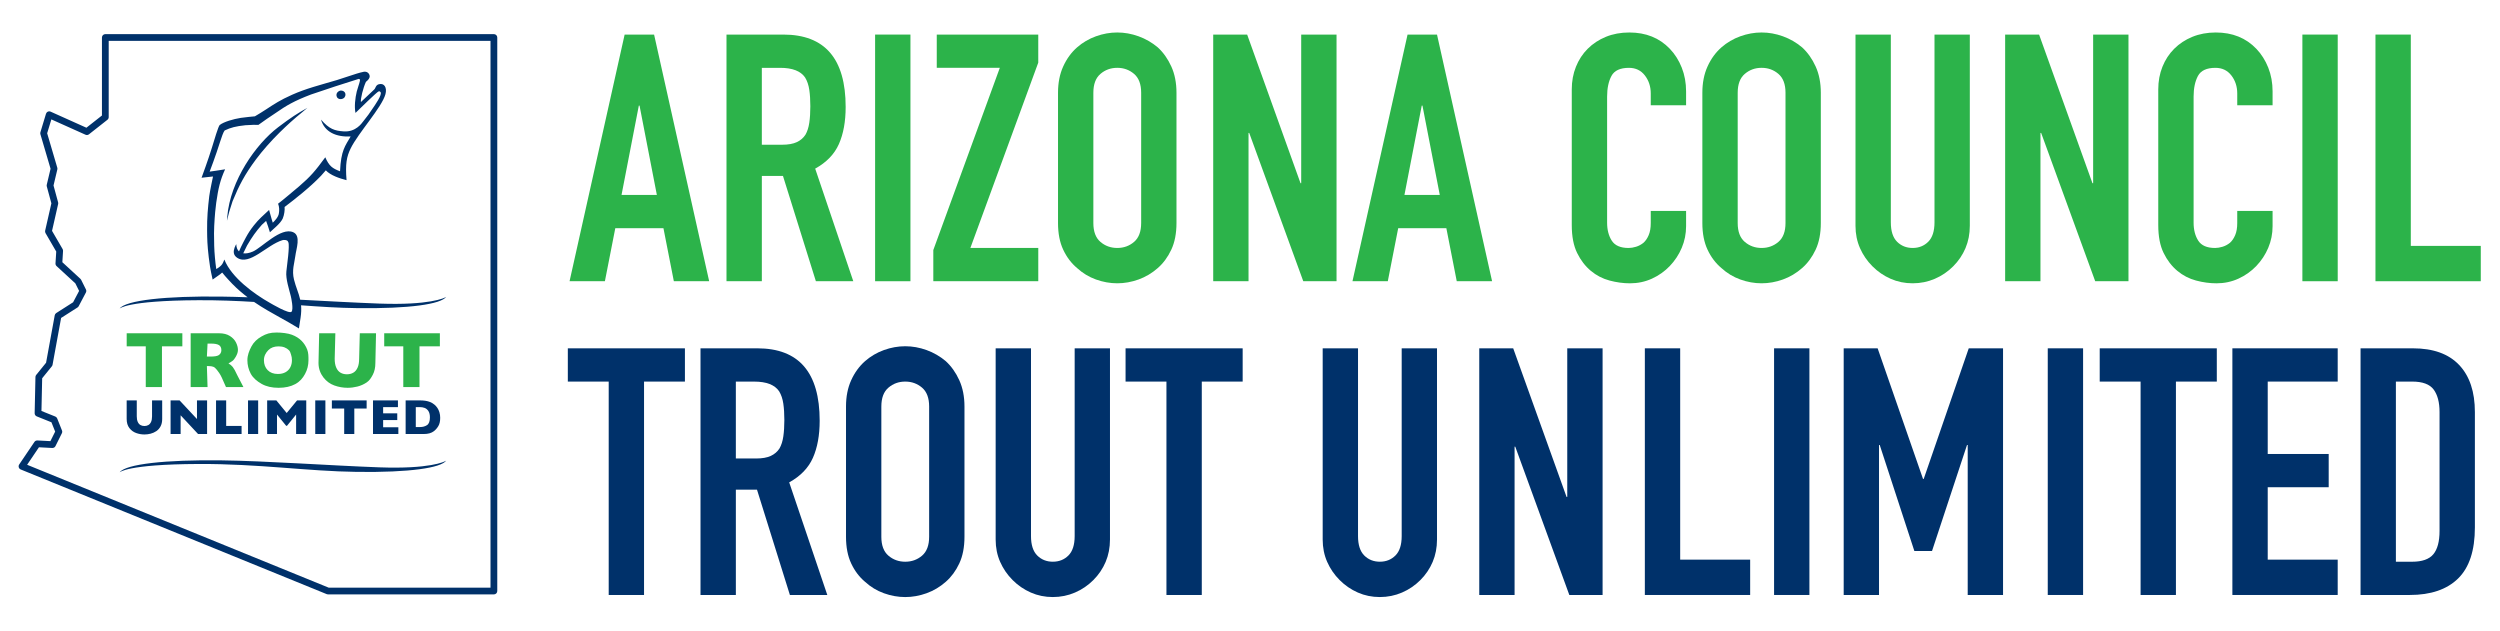
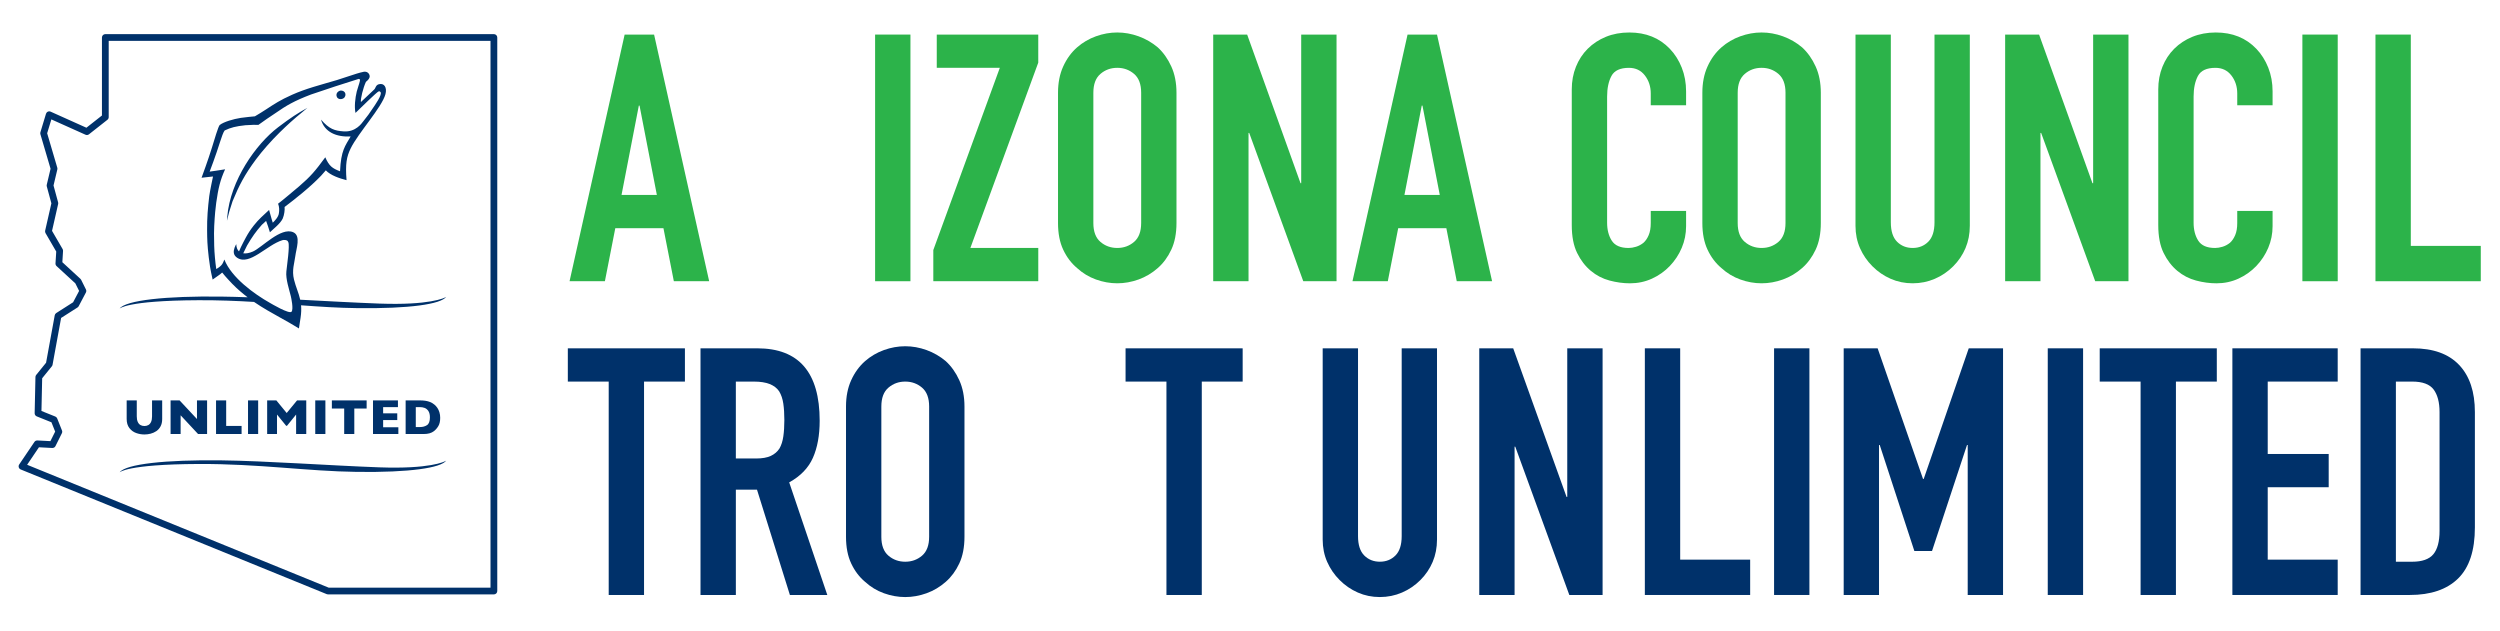
<svg xmlns="http://www.w3.org/2000/svg" id="Layer_1" x="0px" y="0px" viewBox="0 0 216 54.496" xml:space="preserve">
  <path fill="#2F3235" d="M38.562,39.99c-0.003,0.004-0.006,0.008-0.009,0.012C38.568,39.992,38.57,39.987,38.562,39.99z" />
  <path fill="#2F3235" d="M38.562,25.638c-0.003,0.004-0.006,0.008-0.009,0.012C38.568,25.639,38.57,25.635,38.562,25.638z" />
  <g>
    <path fill="#2CB34A" d="M49.21,24.298l4.759-21.311h2.544l4.759,21.311H58.22l-0.898-4.579h-4.161l-0.898,4.579H49.21z    M56.753,16.844l-1.497-7.722h-0.06L53.7,16.844H56.753z" />
-     <path fill="#2CB34A" d="M62.769,24.298V2.987h4.908c3.592,0,5.388,2.085,5.388,6.255c0,1.257-0.195,2.325-0.583,3.203   c-0.389,0.878-1.073,1.586-2.05,2.125l3.292,9.728h-3.232l-2.844-9.099h-1.825v9.099H62.769z M65.822,5.86v6.645h1.736   c0.539,0,0.968-0.075,1.287-0.225c0.319-0.149,0.569-0.364,0.748-0.643c0.16-0.279,0.27-0.623,0.33-1.032   c0.06-0.409,0.09-0.883,0.09-1.422s-0.03-1.012-0.09-1.422c-0.06-0.409-0.179-0.763-0.36-1.062   c-0.379-0.559-1.097-0.838-2.155-0.838H65.822z" />
    <path fill="#2CB34A" d="M75.609,24.298V2.987h3.053v21.311H75.609z" />
    <path fill="#2CB34A" d="M80.638,24.298v-2.694L86.384,5.86h-5.448V2.987h8.77v2.424L83.84,21.424h5.867v2.874H80.638z" />
    <path fill="#2CB34A" d="M91.413,8.015c0-0.858,0.149-1.616,0.449-2.275c0.299-0.659,0.698-1.207,1.197-1.646   c0.479-0.419,1.022-0.738,1.631-0.958c0.608-0.219,1.222-0.329,1.841-0.329c0.618,0,1.231,0.11,1.84,0.329   c0.609,0.22,1.162,0.539,1.661,0.958c0.479,0.439,0.868,0.988,1.167,1.646c0.3,0.658,0.449,1.417,0.449,2.275v11.254   c0,0.898-0.149,1.667-0.449,2.305c-0.299,0.639-0.688,1.167-1.167,1.586c-0.499,0.439-1.052,0.769-1.661,0.988   c-0.609,0.219-1.222,0.329-1.84,0.329c-0.619,0-1.233-0.11-1.841-0.329c-0.609-0.219-1.152-0.549-1.631-0.988   c-0.5-0.419-0.898-0.947-1.197-1.586c-0.3-0.638-0.449-1.407-0.449-2.305V8.015z M94.466,19.269c0,0.739,0.204,1.283,0.614,1.632   c0.408,0.349,0.892,0.523,1.452,0.523c0.558,0,1.042-0.174,1.451-0.523c0.409-0.349,0.614-0.893,0.614-1.632V8.015   c0-0.738-0.205-1.282-0.614-1.631c-0.409-0.349-0.893-0.524-1.451-0.524c-0.559,0-1.044,0.175-1.452,0.524   c-0.41,0.349-0.614,0.893-0.614,1.631V19.269z" />
    <path fill="#2CB34A" d="M104.821,24.298V2.987h2.933l4.61,12.84h0.06V2.987h3.053v21.311h-2.874l-4.67-12.811h-0.06v12.811H104.821   z" />
    <path fill="#2CB34A" d="M116.854,24.298l4.759-21.311h2.544l4.759,21.311h-3.053l-0.898-4.579h-4.161l-0.898,4.579H116.854z    M124.397,16.844L122.9,9.122h-0.06l-1.496,7.722H124.397z" />
    <path fill="#2CB34A" d="M145.678,18.222v1.317c0,0.658-0.125,1.283-0.374,1.871c-0.249,0.589-0.594,1.113-1.032,1.572   s-0.953,0.823-1.541,1.092c-0.588,0.269-1.223,0.404-1.901,0.404c-0.579,0-1.167-0.08-1.766-0.24   c-0.599-0.16-1.137-0.439-1.616-0.838c-0.479-0.399-0.874-0.913-1.183-1.541c-0.309-0.629-0.464-1.432-0.464-2.41V7.715   c0-0.698,0.12-1.347,0.36-1.945c0.239-0.599,0.578-1.117,1.017-1.556s0.962-0.783,1.571-1.033c0.609-0.249,1.283-0.374,2.021-0.374   c1.437,0,2.605,0.469,3.502,1.407c0.439,0.459,0.783,1.003,1.032,1.631c0.249,0.629,0.374,1.312,0.374,2.05v1.197h-3.053V8.075   c0-0.599-0.169-1.117-0.508-1.556c-0.34-0.439-0.798-0.658-1.377-0.658c-0.758,0-1.262,0.235-1.512,0.703   c-0.249,0.469-0.374,1.063-0.374,1.781v10.895c0,0.619,0.135,1.138,0.404,1.556c0.27,0.419,0.753,0.629,1.452,0.629   c0.199,0,0.414-0.035,0.644-0.105c0.229-0.07,0.443-0.184,0.643-0.344c0.18-0.159,0.33-0.379,0.449-0.658   c0.12-0.279,0.179-0.629,0.179-1.048v-1.047H145.678z" />
    <path fill="#2CB34A" d="M147.084,8.015c0-0.858,0.149-1.616,0.449-2.275c0.299-0.659,0.698-1.207,1.197-1.646   c0.479-0.419,1.022-0.738,1.631-0.958c0.608-0.219,1.222-0.329,1.841-0.329c0.618,0,1.231,0.11,1.84,0.329   c0.609,0.22,1.162,0.539,1.661,0.958c0.479,0.439,0.868,0.988,1.167,1.646c0.3,0.658,0.449,1.417,0.449,2.275v11.254   c0,0.898-0.149,1.667-0.449,2.305c-0.299,0.639-0.688,1.167-1.167,1.586c-0.499,0.439-1.052,0.769-1.661,0.988   c-0.609,0.219-1.222,0.329-1.84,0.329c-0.619,0-1.233-0.11-1.841-0.329c-0.609-0.219-1.152-0.549-1.631-0.988   c-0.5-0.419-0.898-0.947-1.197-1.586c-0.3-0.638-0.449-1.407-0.449-2.305V8.015z M150.137,19.269c0,0.739,0.204,1.283,0.614,1.632   c0.408,0.349,0.892,0.523,1.452,0.523c0.558,0,1.042-0.174,1.451-0.523c0.409-0.349,0.614-0.893,0.614-1.632V8.015   c0-0.738-0.205-1.282-0.614-1.631c-0.409-0.349-0.893-0.524-1.451-0.524c-0.559,0-1.044,0.175-1.452,0.524   c-0.41,0.349-0.614,0.893-0.614,1.631V19.269z" />
    <path fill="#2CB34A" d="M170.192,2.987v16.522c0,0.699-0.126,1.342-0.374,1.931c-0.25,0.589-0.604,1.112-1.063,1.571   c-0.459,0.459-0.987,0.819-1.586,1.077c-0.599,0.259-1.237,0.389-1.915,0.389c-0.679,0-1.313-0.13-1.901-0.389   c-0.589-0.259-1.113-0.618-1.571-1.077c-0.459-0.459-0.819-0.983-1.078-1.571c-0.26-0.588-0.389-1.232-0.389-1.931V2.987h3.053   v16.223c0,0.759,0.18,1.317,0.539,1.676c0.36,0.359,0.809,0.538,1.348,0.538c0.538,0,0.987-0.179,1.347-0.538   c0.359-0.359,0.539-0.918,0.539-1.676V2.987H170.192z" />
    <path fill="#2CB34A" d="M173.244,24.298V2.987h2.933l4.61,12.84h0.06V2.987h3.053v21.311h-2.874l-4.67-12.811h-0.06v12.811H173.244   z" />
    <path fill="#2CB34A" d="M196.351,18.222v1.317c0,0.658-0.125,1.283-0.374,1.871c-0.249,0.589-0.594,1.113-1.032,1.572   s-0.953,0.823-1.541,1.092c-0.588,0.269-1.223,0.404-1.901,0.404c-0.579,0-1.167-0.08-1.766-0.24   c-0.599-0.16-1.137-0.439-1.616-0.838c-0.479-0.399-0.874-0.913-1.183-1.541c-0.309-0.629-0.464-1.432-0.464-2.41V7.715   c0-0.698,0.12-1.347,0.36-1.945c0.239-0.599,0.578-1.117,1.017-1.556s0.962-0.783,1.571-1.033c0.609-0.249,1.283-0.374,2.021-0.374   c1.437,0,2.605,0.469,3.502,1.407c0.439,0.459,0.783,1.003,1.032,1.631c0.249,0.629,0.374,1.312,0.374,2.05v1.197h-3.053V8.075   c0-0.599-0.169-1.117-0.508-1.556c-0.34-0.439-0.798-0.658-1.377-0.658c-0.758,0-1.262,0.235-1.512,0.703   c-0.249,0.469-0.374,1.063-0.374,1.781v10.895c0,0.619,0.135,1.138,0.404,1.556c0.27,0.419,0.753,0.629,1.452,0.629   c0.199,0,0.414-0.035,0.644-0.105c0.229-0.07,0.443-0.184,0.643-0.344c0.18-0.159,0.33-0.379,0.449-0.658   c0.12-0.279,0.179-0.629,0.179-1.048v-1.047H196.351z" />
    <path fill="#2CB34A" d="M198.926,24.298V2.987h3.053v21.311H198.926z" />
    <path fill="#2CB34A" d="M205.24,24.298V2.987h3.053v18.258h6.046v3.053H205.24z" />
    <path fill="#00316A" d="M52.592,51.406V32.969h-3.532v-2.873h10.117v2.873h-3.532v18.438H52.592z" />
    <path fill="#00316A" d="M60.524,51.406V30.095h4.909c3.591,0,5.387,2.085,5.387,6.255c0,1.257-0.195,2.325-0.583,3.203   c-0.389,0.878-1.073,1.586-2.05,2.125l3.292,9.728h-3.232l-2.843-9.099h-1.826v9.099H60.524z M63.577,32.969v6.645h1.736   c0.538,0,0.968-0.075,1.287-0.225c0.319-0.149,0.568-0.364,0.748-0.643c0.16-0.279,0.27-0.623,0.33-1.032s0.09-0.883,0.09-1.422   c0-0.539-0.03-1.012-0.09-1.422c-0.06-0.409-0.179-0.763-0.36-1.062c-0.379-0.559-1.097-0.838-2.155-0.838H63.577z" />
    <path fill="#00316A" d="M73.095,35.124c0-0.858,0.149-1.616,0.449-2.275c0.299-0.659,0.698-1.207,1.197-1.646   c0.478-0.419,1.022-0.738,1.63-0.958c0.608-0.219,1.223-0.329,1.841-0.329c0.618,0,1.231,0.11,1.841,0.329   c0.608,0.22,1.161,0.539,1.66,0.958c0.48,0.439,0.869,0.988,1.168,1.646c0.299,0.658,0.449,1.417,0.449,2.275v11.254   c0,0.898-0.15,1.667-0.449,2.305c-0.299,0.639-0.688,1.167-1.168,1.586c-0.499,0.439-1.052,0.769-1.66,0.988   c-0.61,0.219-1.223,0.329-1.841,0.329c-0.618,0-1.233-0.11-1.841-0.329c-0.608-0.219-1.152-0.549-1.63-0.988   c-0.5-0.419-0.898-0.947-1.197-1.586c-0.3-0.638-0.449-1.407-0.449-2.305V35.124z M76.148,46.378c0,0.739,0.203,1.283,0.613,1.632   c0.408,0.349,0.893,0.523,1.452,0.523s1.042-0.174,1.452-0.523c0.408-0.349,0.613-0.893,0.613-1.632V35.124   c0-0.738-0.205-1.282-0.613-1.631c-0.41-0.349-0.893-0.524-1.452-0.524s-1.044,0.175-1.452,0.524   c-0.41,0.349-0.613,0.893-0.613,1.631V46.378z" />
-     <path fill="#00316A" d="M95.902,30.095v16.522c0,0.699-0.126,1.342-0.374,1.931c-0.25,0.589-0.604,1.112-1.063,1.571   c-0.459,0.459-0.987,0.819-1.586,1.077c-0.599,0.259-1.237,0.389-1.915,0.389c-0.679,0-1.313-0.13-1.901-0.389   c-0.589-0.259-1.113-0.618-1.571-1.077c-0.459-0.459-0.819-0.983-1.078-1.571c-0.26-0.588-0.389-1.232-0.389-1.931V30.095h3.053   v16.223c0,0.759,0.18,1.317,0.539,1.676c0.36,0.359,0.809,0.538,1.348,0.538c0.538,0,0.987-0.179,1.347-0.538   c0.359-0.359,0.539-0.918,0.539-1.676V30.095H95.902z" />
    <path fill="#00316A" d="M100.781,51.406V32.969h-3.532v-2.873h10.117v2.873h-3.532v18.438H100.781z" />
    <path fill="#00316A" d="M124.157,30.095v16.522c0,0.699-0.126,1.342-0.374,1.931c-0.25,0.589-0.604,1.112-1.063,1.571   c-0.459,0.459-0.987,0.819-1.586,1.077c-0.599,0.259-1.237,0.389-1.915,0.389c-0.679,0-1.313-0.13-1.901-0.389   c-0.589-0.259-1.113-0.618-1.571-1.077c-0.459-0.459-0.819-0.983-1.078-1.571c-0.26-0.588-0.389-1.232-0.389-1.931V30.095h3.053   v16.223c0,0.759,0.18,1.317,0.539,1.676c0.36,0.359,0.809,0.538,1.348,0.538c0.538,0,0.987-0.179,1.347-0.538   c0.359-0.359,0.539-0.918,0.539-1.676V30.095H124.157z" />
    <path fill="#00316A" d="M127.808,51.406V30.095h2.933l4.61,12.84h0.06v-12.84h3.053v21.311h-2.874l-4.67-12.811h-0.06v12.811   H127.808z" />
    <path fill="#00316A" d="M142.115,51.406V30.095h3.053v18.258h6.046v3.053H142.115z" />
    <path fill="#00316A" d="M153.28,51.406V30.095h3.053v21.311H153.28z" />
    <path fill="#00316A" d="M159.295,51.406V30.095h2.933l3.921,11.284h0.06l3.891-11.284h2.963v21.311h-3.053v-12.96h-0.06   l-3.023,9.159h-1.527l-2.992-9.159h-0.061v12.96H159.295z" />
    <path fill="#00316A" d="M176.926,51.406V30.095h3.053v21.311H176.926z" />
    <path fill="#00316A" d="M184.947,51.406V32.969h-3.532v-2.873h10.117v2.873H188v18.438H184.947z" />
    <path fill="#00316A" d="M192.878,51.406V30.095h9.099v2.873h-6.046v6.256h5.268v2.873h-5.268v6.256h6.046v3.053H192.878z" />
    <path fill="#00316A" d="M203.952,51.406V30.095h4.52c1.756,0,3.087,0.479,3.996,1.436c0.908,0.958,1.362,2.315,1.362,4.071v9.967   c0,1.995-0.484,3.467-1.452,4.415c-0.968,0.948-2.36,1.422-4.176,1.422H203.952z M207.005,32.969v15.564h1.407   c0.857,0,1.466-0.214,1.826-0.643c0.359-0.429,0.539-1.102,0.539-2.02V35.603c0-0.838-0.17-1.486-0.509-1.946   c-0.34-0.459-0.958-0.688-1.856-0.688H207.005z" />
  </g>
-   <path fill="#2CB34A" d="M15.754,29.925h-1.761v3.52h-1.399v-3.52h-1.648v-1.131h4.809V29.925z M21.033,33.445h-1.507L19.16,32.62  c-0.134-0.302-0.312-0.523-0.419-0.663c-0.107-0.14-0.212-0.229-0.314-0.268c-0.102-0.039-0.233-0.059-0.394-0.059h-0.158  l0.057,1.815h-1.459v-4.651h2.443c0.385,0,0.7,0.078,0.946,0.235c0.246,0.157,0.423,0.347,0.532,0.57  c0.109,0.224,0.163,0.436,0.163,0.638c0,0.235-0.102,0.433-0.192,0.596c-0.091,0.162-0.186,0.28-0.287,0.354  c-0.101,0.074-0.214,0.144-0.339,0.211c0.15,0.087,0.273,0.191,0.371,0.31c0.097,0.12,0.23,0.362,0.398,0.727L21.033,33.445z   M19.126,30.264c0-0.215-0.071-0.365-0.211-0.45c-0.141-0.085-0.37-0.128-0.688-0.128h-0.295l-0.057,1.121h0.302  c0.342,0,0.577-0.037,0.703-0.112C19.007,30.62,19.126,30.477,19.126,30.264z M26.652,31.117c0,0.434-0.1,0.833-0.3,1.198  c-0.2,0.365-0.442,0.654-0.838,0.869c-0.396,0.215-0.878,0.322-1.446,0.322c-0.575,0-1.062-0.112-1.46-0.336  c-0.398-0.224-0.751-0.518-0.944-0.883c-0.193-0.365-0.29-0.755-0.29-1.171c0-0.418,0.153-0.809,0.345-1.173  c0.192-0.364,0.488-0.657,0.888-0.879c0.399-0.223,0.717-0.334,1.292-0.334c0.43,0,0.982,0.064,1.319,0.191  c0.337,0.128,0.614,0.3,0.831,0.519c0.217,0.218,0.381,0.472,0.493,0.762C26.653,30.492,26.652,30.797,26.652,31.117z   M25.223,31.117c0-0.174-0.026-0.334-0.077-0.478c-0.051-0.144-0.073-0.27-0.177-0.376c-0.104-0.106-0.231-0.189-0.381-0.248  c-0.15-0.059-0.323-0.089-0.52-0.089c-0.376,0-0.671,0.11-0.886,0.329c-0.215,0.219-0.379,0.507-0.379,0.862  s0.108,0.644,0.324,0.864c0.216,0.22,0.511,0.33,0.884,0.33c0.257,0,0.476-0.051,0.658-0.153c0.181-0.102,0.319-0.243,0.413-0.423  C25.176,31.556,25.223,31.349,25.223,31.117z M32.209,32.38c0.149-0.281,0.223-0.62,0.223-1.018l0.057-2.567h-1.403l-0.057,2.211  c0,0.307-0.044,0.559-0.133,0.758c-0.088,0.199-0.212,0.345-0.371,0.436c-0.159,0.092-0.341,0.138-0.547,0.138  c-0.215,0-0.401-0.046-0.559-0.139c-0.158-0.093-0.281-0.239-0.369-0.44c-0.088-0.2-0.133-0.454-0.133-0.76l0.057-2.205h-1.399  l-0.057,2.567c0,0.517,0.182,0.936,0.432,1.258c0.251,0.322,0.562,0.55,0.935,0.685c0.372,0.134,0.756,0.201,1.149,0.201  c0.282,0,0.564-0.036,0.847-0.107c0.283-0.072,0.547-0.189,0.792-0.352C31.92,32.883,32.06,32.661,32.209,32.38z M36.244,33.445  v-3.52h1.761v-1.131h-4.809v1.131h1.648v3.52H36.244z" />
  <path fill="#00316A" d="M42.672,51.357H28.343c-0.038,0-0.075-0.008-0.11-0.022L1.791,40.562c-0.081-0.033-0.144-0.101-0.169-0.185  c-0.025-0.084-0.012-0.175,0.037-0.248l1.315-1.946c0.057-0.085,0.147-0.129,0.257-0.128l1.124,0.059l0.411-0.824l-0.321-0.805  l-1.268-0.51c-0.113-0.045-0.186-0.155-0.183-0.277l0.069-3.128c0.001-0.065,0.024-0.127,0.065-0.177l0.853-1.054l0.748-4.098  c0.014-0.08,0.061-0.15,0.13-0.193l1.458-0.932l0.518-0.982l-0.325-0.652l-1.621-1.492c-0.065-0.06-0.099-0.145-0.094-0.233  l0.064-1.024L3.933,20.14c-0.037-0.064-0.048-0.139-0.032-0.211l0.538-2.362l-0.396-1.459C4.03,16.06,4.029,16.011,4.04,15.963  l0.328-1.384l-0.878-2.984c-0.016-0.055-0.016-0.113,0-0.167l0.484-1.599C4,9.748,4.057,9.682,4.134,9.648  c0.076-0.036,0.164-0.035,0.24-0.001l3.092,1.388l1.342-1.056V3.24c0-0.161,0.131-0.292,0.292-0.292h33.572  c0.161,0,0.292,0.131,0.292,0.292v47.826C42.964,51.227,42.833,51.357,42.672,51.357z M28.4,50.774h13.98V3.532H9.392v6.589  c0,0.089-0.041,0.174-0.112,0.229l-1.592,1.253c-0.085,0.067-0.2,0.082-0.299,0.037l-2.951-1.324l-0.363,1.198l0.875,2.975  c0.014,0.049,0.016,0.1,0.004,0.15l-0.329,1.387l0.396,1.458c0.013,0.046,0.014,0.095,0.003,0.141l-0.528,2.321l0.912,1.569  c0.029,0.05,0.042,0.107,0.039,0.165l-0.06,0.974l1.559,1.435c0.026,0.024,0.048,0.053,0.064,0.084l0.415,0.834  c0.042,0.084,0.041,0.183-0.003,0.266l-0.623,1.182c-0.024,0.045-0.058,0.082-0.101,0.11L5.28,27.47l-0.739,4.046  c-0.009,0.048-0.029,0.093-0.06,0.131l-0.837,1.034l-0.062,2.827l1.197,0.481c0.074,0.029,0.133,0.088,0.162,0.163l0.415,1.043  c0.031,0.077,0.027,0.164-0.01,0.238l-0.554,1.112c-0.052,0.104-0.149,0.161-0.277,0.161l-1.15-0.061l-1.021,1.512L28.4,50.774z   M9.1,10.121h0.007H9.1z M32.769,40.378c-4.358-0.159-9.77-0.555-13.66-0.604c-4.774-0.06-8.228,0.315-8.768,1.029  c0,0.035,0.47-0.688,6.822-0.715c5.215-0.023,9.361,0.629,13.693,0.684c4.569,0.058,7.222-0.345,7.697-0.973  C38.41,39.897,37.11,40.536,32.769,40.378z M11.817,34.594v1.377c0,0.192,0.028,0.35,0.083,0.475  c0.055,0.125,0.132,0.217,0.231,0.275c0.099,0.058,0.215,0.087,0.349,0.087c0.129,0,0.242-0.029,0.342-0.086  c0.099-0.057,0.176-0.148,0.232-0.272c0.055-0.124,0.083-0.282,0.083-0.474v-1.381h0.876v1.604c0,0.249-0.046,0.461-0.139,0.636  c-0.093,0.175-0.216,0.314-0.369,0.416c-0.153,0.102-0.318,0.175-0.495,0.22c-0.177,0.045-0.353,0.067-0.529,0.067  c-0.246,0-0.485-0.042-0.718-0.126c-0.233-0.084-0.427-0.226-0.584-0.428c-0.156-0.201-0.235-0.463-0.235-0.786v-1.604H11.817z   M15.606,35.881l1.507,1.618h0.78v-2.905h-0.874v1.61l-1.503-1.61h-0.778v2.905h0.868V35.881z M18.666,34.594v2.905h2.207v-0.696  h-1.331v-2.209H18.666z M21.429,37.499h0.876v-2.905h-0.876V37.499z M26.461,37.499v-2.905h-0.794l-0.897,1.09l-0.893-1.09h-0.794  v2.905h0.851v-1.683l0.792,0.975h0.069l0.79-0.975v1.683H26.461z M27.238,37.499h0.876v-2.905h-0.876V37.499z M30.612,37.499V35.3  h1.065v-0.706h-3.004V35.3h1.065v2.199H30.612z M34.417,36.914h-1.314v-0.62h1.22v-0.585h-1.22v-0.532h1.279v-0.583h-2.155v2.905  h2.191V36.914z M36.571,37.499h-1.524v-2.905h1.207c0.182,0,0.337,0.009,0.466,0.028c0.129,0.019,0.246,0.045,0.349,0.08  c0.103,0.034,0.191,0.073,0.264,0.115c0.073,0.043,0.138,0.088,0.195,0.137c0.099,0.081,0.186,0.177,0.261,0.287  c0.075,0.11,0.134,0.238,0.178,0.384c0.044,0.145,0.066,0.303,0.066,0.474c0,0.298-0.054,0.537-0.162,0.717  c-0.108,0.18-0.236,0.326-0.383,0.438c-0.208,0.164-0.5,0.245-0.874,0.245H36.571z M36.297,36.897c0.229,0,0.428-0.055,0.595-0.164  c0.168-0.109,0.252-0.333,0.252-0.673c0-0.236-0.045-0.42-0.135-0.552c-0.09-0.132-0.198-0.22-0.325-0.265  c-0.127-0.045-0.255-0.067-0.387-0.067h-0.373v1.721H36.297z M29.518,8.555c0.475-0.091,0.442-0.769-0.119-0.728  C28.868,7.99,29.025,8.649,29.518,8.555z M19.607,19.074c0.132-0.573,0.242-0.963,0.486-1.686c0.55-1.341,1.042-2.302,2.04-3.64  c0.517-0.693,1.277-1.564,2.044-2.317c0.623-0.612,1.206-1.142,1.932-1.733c0.114-0.093,0.334-0.288,0.448-0.38  c-0.863,0.483-1.389,0.813-2.528,1.678c-1.92,1.457-4.132,4.598-4.394,7.723C19.637,18.72,19.605,19.072,19.607,19.074z   M32.769,26.229c-2.126-0.078-4.503-0.212-6.831-0.334c-0.131-0.597-0.375-1.086-0.536-1.737c-0.203-0.817,0.04-1.431,0.113-2.032  c0.076-0.627,0.507-1.756-0.179-2.06c-1.068-0.475-2.716,1.333-3.49,1.669c-0.314,0.136-0.598,0.185-0.83,0.15  c0.09-0.196,0.206-0.438,0.33-0.673c0.438-0.75,0.762-1.209,1.277-1.788c0,0,0.369-0.333,0.368-0.336  c0.124,0.364,0.196,0.51,0.329,0.983c0.317-0.307,0.906-0.753,1.108-1.189c0.134-0.314,0.189-0.76,0.16-0.998  c0.895-0.679,2.196-1.696,3.157-2.705l0.405-0.462c0.392,0.428,1.194,0.702,1.791,0.85c-0.112-1.403,0.003-2.023,0.357-2.745  c0.659-1.345,2.698-3.548,3.004-4.683c0.151-0.56-0.092-0.985-0.565-0.862c-0.281,0.073-0.285,0.345-0.398,0.448  c-0.391,0.36-0.774,0.724-1.157,1.092c-0.043-0.284,0.194-1.227,0.427-1.73c0.03-0.066,0.228-0.144,0.318-0.399  c0.067-0.189-0.101-0.532-0.465-0.493l-0.062,0.013C31.142,6.26,31.1,6.284,30.839,6.354c-0.4,0.118-1.335,0.445-1.735,0.564  c-1.472,0.436-2.661,0.73-3.863,1.267c-1.039,0.464-1.511,0.782-2.243,1.261c-0.334,0.217-0.605,0.389-0.975,0.604  c-0.351,0.036-0.729,0.065-1.22,0.135c-0.636,0.097-1.477,0.346-1.819,0.615c-0.115,0.09-0.477,1.309-0.684,1.99  c-0.269,0.884-0.867,2.533-0.885,2.567c0.125-0.014,0.333-0.036,0.596-0.066c0.128-0.017,0.394-0.042,0.394-0.042  s-0.277,1.29-0.326,1.704c-0.119,1.005-0.197,1.895-0.185,2.947c0.009,0.765,0.012,1.215,0.141,2.322  c0.059,0.505,0.13,1.041,0.336,1.934c0.291-0.226,0.609-0.399,0.825-0.609c0.189,0.237,0.313,0.372,0.523,0.604  c0.482,0.531,0.863,0.884,1.376,1.3c0.099,0.08,0.198,0.157,0.297,0.233c-0.802-0.029-1.569-0.05-2.284-0.059  c-4.774-0.06-8.228,0.315-8.768,1.029c0,0.035,0.47-0.688,6.822-0.716c1.694-0.007,3.275,0.057,4.786,0.148  c0.777,0.533,1.535,0.947,2.168,1.302c0.614,0.344,1.102,0.607,1.711,0.99c0.024-0.239,0.119-0.692,0.143-0.931  c0.062-0.412,0.069-0.76,0.042-1.07c1.632,0.121,3.225,0.225,4.843,0.245c4.569,0.058,7.222-0.345,7.697-0.973  C38.41,25.748,37.109,26.387,32.769,26.229z M25.19,26.931c-0.192,0.236-1.781-0.712-1.86-0.757  c-1.349-0.758-3.33-2.182-3.946-3.751c-0.128,0.304-0.161,0.52-0.7,0.822c-0.094-0.668-0.158-1.384-0.177-1.999  c-0.025-0.937-0.018-1.355,0.001-1.722c0.047-0.933,0.116-1.607,0.174-2.01c0.177-1.243,0.342-1.958,0.767-2.886  c-0.388,0.071-1.335,0.199-1.335,0.199s0.51-1.321,0.922-2.637c0.097-0.31,0.268-0.801,0.375-0.919  c0.53-0.253,0.948-0.359,1.795-0.452c0.685-0.046,0.856-0.039,1.117-0.028c0.497-0.362,0.957-0.676,1.492-1.029  c0.924-0.645,1.606-1.045,3.048-1.595c1.405-0.478,2.765-0.929,4.063-1.33c0.02-0.002,0.078-0.038,0.138,0.002  c0.008,0.005,0.023,0.023,0.029,0.029c0.012,0.025,0.012,0.071,0.001,0.124C31.045,7.238,30.89,7.634,30.825,7.9  c-0.139,0.568-0.221,1.334-0.11,1.856c0.409-0.399,1.832-1.793,1.993-1.857c0.094-0.037,0.143,0.023,0.17,0.06  c0.175,0.198-0.485,1.132-0.707,1.452c-0.06,0.087-0.278,0.409-0.339,0.495c-0.116,0.162-0.332,0.43-0.463,0.598  c-0.113,0.145-0.633,0.919-1.67,0.848c-0.787-0.054-1.251-0.194-1.964-1.018c0.307,1.071,1.305,1.521,2.562,1.455  c-0.466,0.814-0.836,1.184-0.918,3.01c-0.664-0.251-0.945-0.45-1.274-1.21c-0.867,1.183-1.267,1.654-2.255,2.505  c-0.281,0.242-1.708,1.435-1.824,1.505c0.108,0.261,0.114,0.583,0.071,0.818c-0.031,0.332-0.388,0.694-0.53,0.824  c-0.002,0-0.053-0.155-0.092-0.294c-0.124-0.439-0.148-0.518-0.226-0.808c-0.518,0.49-0.872,0.773-1.32,1.34  c-0.284,0.36-0.481,0.661-0.695,1.056l0,0c0,0-0.389,0.713-0.585,1.185c-0.145-0.133-0.231-0.34-0.234-0.624  c0-0.004-0.101,0.153-0.147,0.299c-0.115,0.326-0.124,0.645,0.223,0.876c1.075,0.715,2.555-1.108,3.911-1.52  c0.13-0.039,0.324-0.019,0.413,0.039c0.004,0.004,0.009,0.009,0.013,0.013c0.011,0.011,0.022,0.021,0.032,0.032  c0.017,0.032,0.034,0.065,0.052,0.097c0.131,0.324-0.115,1.994-0.171,2.528c-0.068,0.648,0.253,1.578,0.384,2.127  C25.16,25.734,25.374,26.705,25.19,26.931z" />
</svg>